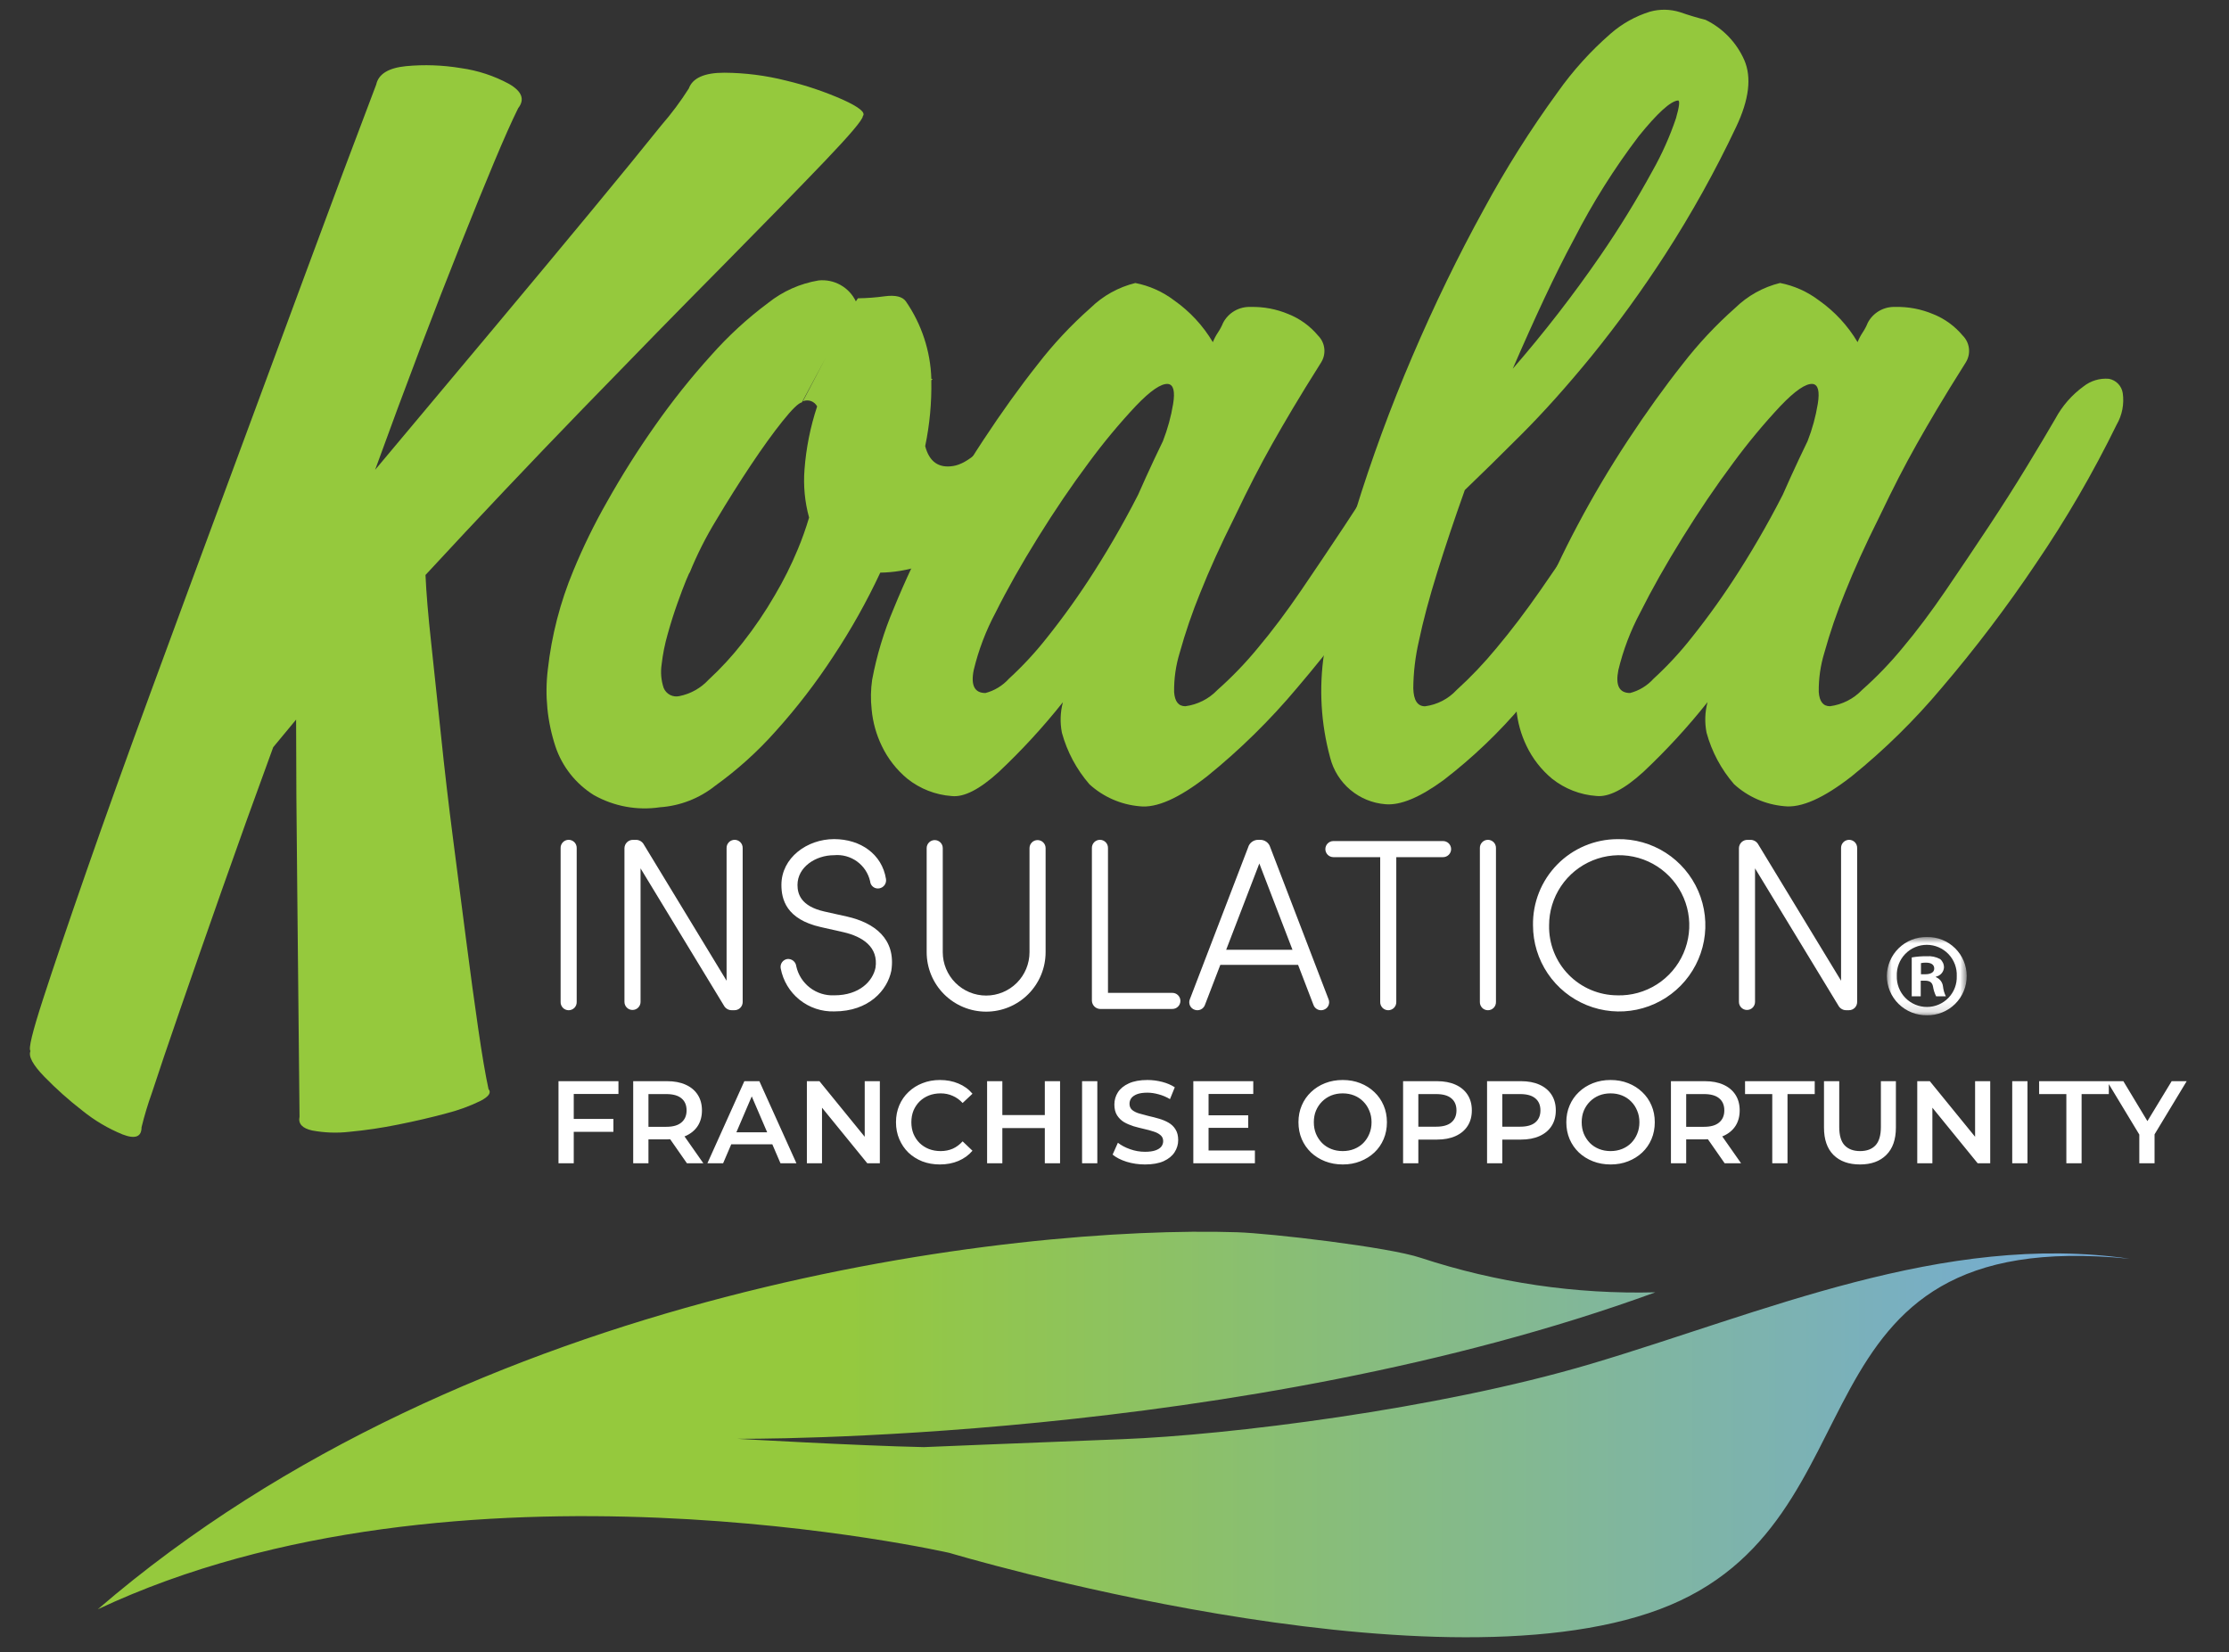
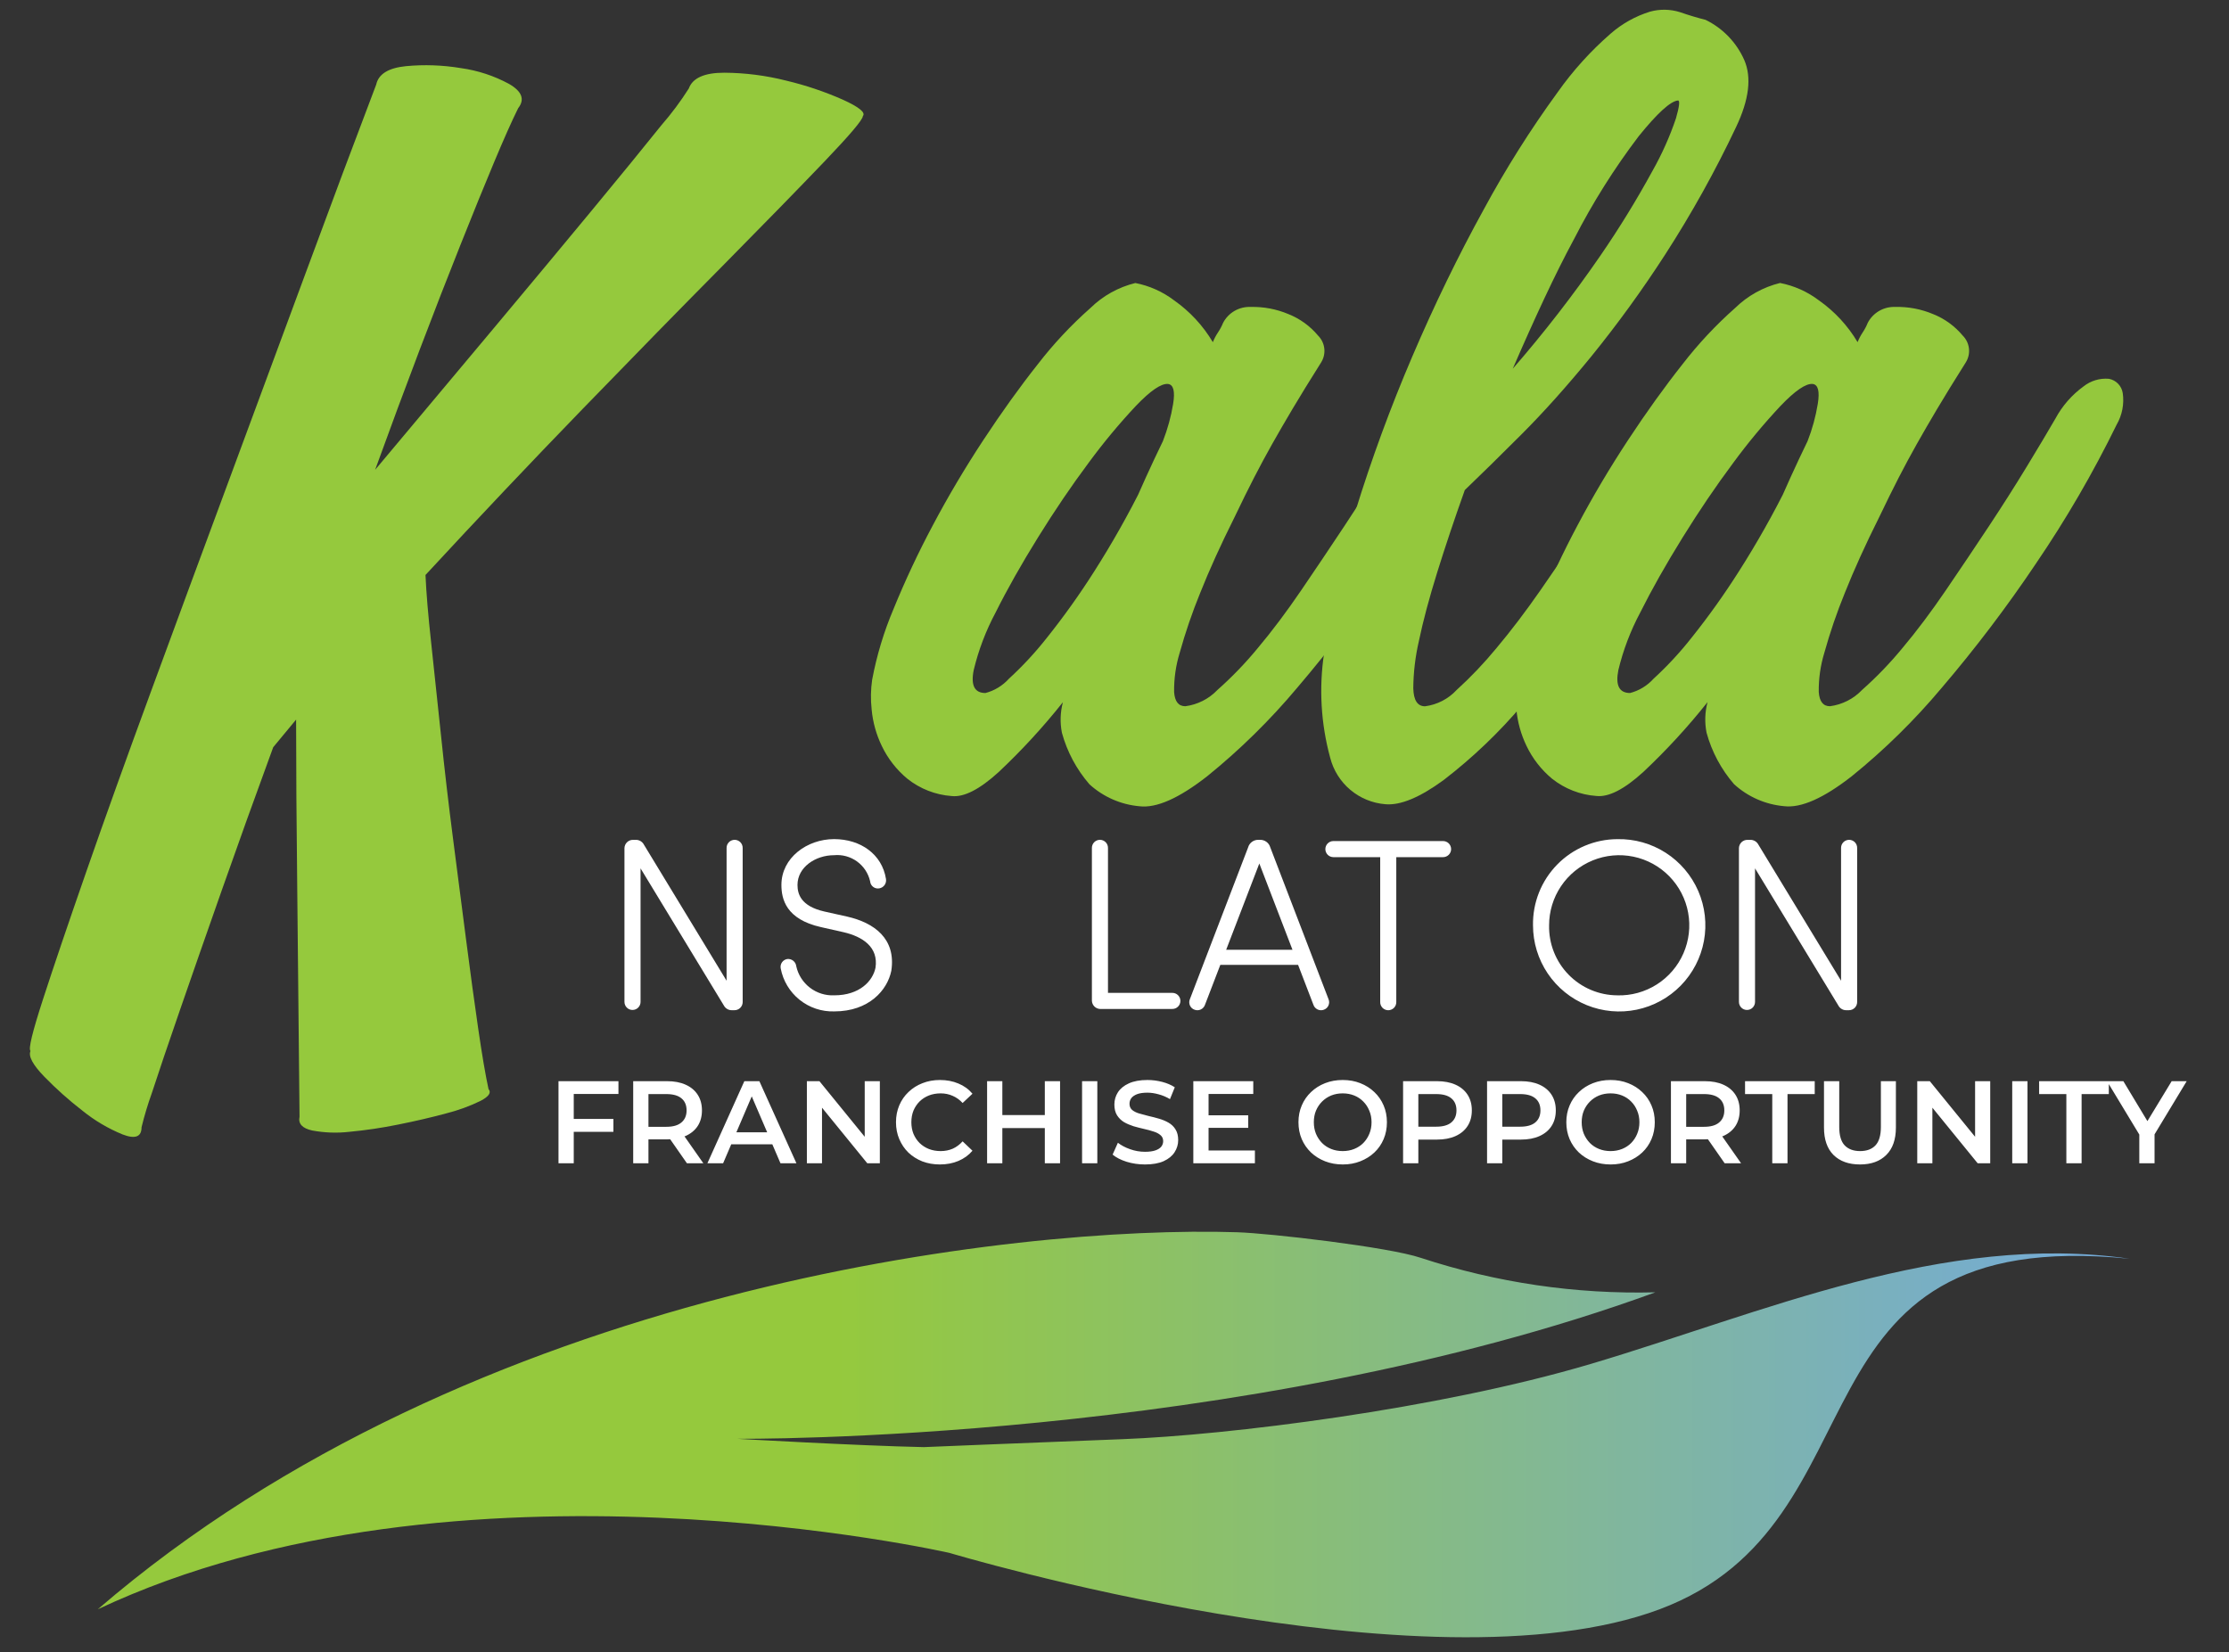
<svg xmlns="http://www.w3.org/2000/svg" width="228" height="169" viewBox="0 0 228 169" fill="none">
  <rect x="0" y="0" width="228" height="169" fill="#333333" stroke="none" />
-   <path d="M58.647 58.376C59.643 55.957 60.793 53.605 62.09 51.333C63.59 48.66 65.225 46.066 66.99 43.56C68.753 41.044 70.669 38.639 72.729 36.36C74.486 34.372 76.444 32.572 78.572 30.987C80.07 29.793 81.847 29.001 83.737 28.687C84.514 28.609 85.297 28.772 85.979 29.155C86.66 29.538 87.207 30.121 87.545 30.826L87.754 30.514C88.679 30.503 89.603 30.433 90.519 30.305C91.596 30.167 92.309 30.341 92.658 30.827C94.272 33.164 95.178 35.918 95.266 38.757H95.366C95.366 38.827 95.348 38.857 95.314 38.857C95.28 38.857 95.262 38.893 95.262 38.957C95.304 41.2 95.094 43.44 94.636 45.635C95.053 47.235 96.01 47.913 97.506 47.67C99.002 47.427 100.828 45.81 102.984 42.819C103.822 41.357 105.004 40.121 106.427 39.219C106.791 38.977 107.206 38.822 107.64 38.768C108.074 38.714 108.514 38.761 108.927 38.906C109.26 39.103 109.533 39.387 109.717 39.727C109.901 40.067 109.989 40.451 109.971 40.837C109.965 42.046 109.561 43.218 108.823 44.175C107.393 46.697 105.696 49.058 103.762 51.218C102.273 52.874 100.592 54.345 98.754 55.601C97.322 56.582 95.759 57.357 94.111 57.901C92.796 58.33 91.424 58.559 90.041 58.579C88.655 61.546 87.05 64.406 85.241 67.135C83.475 69.84 81.502 72.404 79.341 74.804C77.49 76.889 75.412 78.762 73.147 80.388C71.534 81.673 69.57 82.437 67.513 82.579C65.176 82.93 62.788 82.49 60.731 81.327C58.892 80.178 57.508 78.427 56.818 76.371C55.98 73.835 55.713 71.145 56.035 68.493C56.42 65.014 57.3 61.607 58.647 58.376ZM83.584 41.576C83.451 41.321 83.227 41.125 82.956 41.028C82.685 40.931 82.387 40.94 82.123 41.054L84.423 36.672L82.023 41.158C81.674 41.228 81.013 41.871 80.041 43.088C79.068 44.305 77.99 45.8 76.806 47.575C75.623 49.349 74.44 51.227 73.258 53.209C72.209 54.924 71.302 56.721 70.545 58.583C70.545 58.517 70.423 58.777 70.18 59.365C69.936 59.953 69.641 60.736 69.293 61.713C68.944 62.688 68.614 63.731 68.302 64.843C68.007 65.867 67.797 66.914 67.676 67.973C67.555 68.778 67.626 69.601 67.885 70.373C68.011 70.682 68.243 70.936 68.54 71.089C68.837 71.242 69.178 71.284 69.503 71.207C70.644 70.976 71.684 70.393 72.476 69.538C73.744 68.366 74.915 67.093 75.976 65.73C77.186 64.193 78.284 62.572 79.263 60.878C80.156 59.369 80.941 57.799 81.611 56.178C82.052 55.122 82.436 54.042 82.759 52.944C82.321 51.35 82.162 49.692 82.29 48.044C82.454 45.844 82.888 43.672 83.582 41.577L83.584 41.576Z" fill="#94C83D" />
  <path d="M125.111 33.018C125.379 32.509 125.786 32.087 126.284 31.8C126.783 31.514 127.353 31.375 127.928 31.4C129.252 31.366 130.568 31.616 131.789 32.131C132.964 32.598 134.005 33.351 134.815 34.322C135.175 34.678 135.403 35.146 135.46 35.649C135.517 36.153 135.4 36.66 135.128 37.087C133.944 38.966 132.971 40.548 132.207 41.835C131.443 43.122 130.747 44.322 130.12 45.435C129.494 46.549 128.885 47.679 128.294 48.826C127.702 49.973 127.024 51.346 126.259 52.947C124.866 55.73 123.699 58.303 122.759 60.668C121.946 62.659 121.249 64.696 120.672 66.768C120.272 68.069 120.078 69.424 120.098 70.785C120.164 71.76 120.547 72.246 121.246 72.245C122.5 72.081 123.66 71.492 124.533 70.576C126.017 69.26 127.395 67.83 128.655 66.298C130.115 64.56 131.593 62.593 133.089 60.398C134.584 58.203 136.045 56.029 137.471 53.877C138.895 51.722 140.2 49.67 141.384 47.721C142.568 45.773 143.541 44.139 144.305 42.821C145.002 41.523 145.983 40.4 147.175 39.534C147.912 38.949 148.845 38.669 149.783 38.752C150.14 38.82 150.467 38.997 150.72 39.259C150.972 39.52 151.137 39.854 151.192 40.213C151.353 41.331 151.133 42.47 150.566 43.447C148.159 48.367 145.405 53.109 142.323 57.637C139.355 62.066 136.133 66.318 132.673 70.374C129.909 73.67 126.834 76.693 123.491 79.399C120.603 81.66 118.291 82.686 116.553 82.477C114.649 82.308 112.853 81.52 111.44 80.233C110.118 78.71 109.155 76.909 108.622 74.964C108.416 73.927 108.45 72.856 108.722 71.834C106.706 74.372 104.509 76.76 102.149 78.981C100.2 80.754 98.6 81.572 97.349 81.433C95.692 81.314 94.109 80.696 92.81 79.66C91.71 78.748 90.82 77.609 90.202 76.321C89.63 75.142 89.276 73.87 89.158 72.565C89.047 71.558 89.064 70.542 89.21 69.539C89.677 67.05 90.411 64.619 91.401 62.288C92.593 59.37 93.934 56.514 95.418 53.732C96.983 50.777 98.705 47.873 100.583 45.019C102.461 42.166 104.321 39.575 106.165 37.246C107.771 35.168 109.57 33.246 111.539 31.507C112.813 30.26 114.398 29.377 116.13 28.951C117.57 29.231 118.926 29.838 120.095 30.724C121.704 31.853 123.056 33.312 124.06 35.002C124.199 34.654 124.374 34.322 124.582 34.011C124.792 33.699 124.969 33.367 125.111 33.018ZM108.729 71.833C109.091 70.05 109.561 68.29 110.137 66.563C110.797 64.513 111.597 62.304 112.537 59.938C113.476 57.572 114.485 55.12 115.563 52.582C116.641 50.044 117.771 47.557 118.954 45.121C119.434 43.892 119.784 42.616 119.998 41.313C120.206 40.026 120.032 39.348 119.476 39.278C118.779 39.212 117.683 39.959 116.189 41.521C114.456 43.37 112.836 45.321 111.337 47.364C109.597 49.697 107.876 52.236 106.172 54.981C104.468 57.726 103.024 60.282 101.842 62.65C100.846 64.511 100.092 66.493 99.599 68.545C99.285 70.11 99.685 70.892 100.799 70.893C101.724 70.651 102.558 70.143 103.199 69.432C104.616 68.132 105.924 66.719 107.112 65.206C108.831 63.05 110.433 60.804 111.912 58.476C113.76 55.579 115.449 52.583 116.973 49.503C117.287 50.299 117.342 51.174 117.129 52.003C116.954 53.255 116.745 54.594 116.503 56.02C116.26 57.446 116.069 58.785 115.929 60.037C115.74 60.872 115.813 61.745 116.137 62.537L108.729 71.833Z" fill="#94C83D" />
  <path d="M141.698 82.268C140.382 82.162 139.131 81.648 138.121 80.797C137.111 79.946 136.392 78.801 136.064 77.521C135.113 74.039 134.9 70.396 135.438 66.826C136.053 61.921 137.118 57.084 138.62 52.374C140.284 46.97 142.235 41.659 144.463 36.462C146.723 31.177 149.157 26.169 151.763 21.437C154.014 17.272 156.541 13.263 159.328 9.437C160.89 7.227 162.711 5.213 164.753 3.437C165.921 2.417 167.289 1.653 168.77 1.194C169.78 0.913 170.849 0.931 171.848 1.246C172.752 1.56 173.621 1.821 174.457 2.029C176.226 2.889 177.631 4.35 178.422 6.15C179.187 7.924 178.909 10.201 177.587 12.984C175.458 17.486 173.035 21.843 170.335 26.027C168.003 29.639 165.478 33.122 162.77 36.461C160.266 39.523 157.884 42.183 155.623 44.443C153.363 46.703 151.432 48.599 149.832 50.13C148.789 53.051 147.85 55.852 147.015 58.53C146.181 61.209 145.555 63.556 145.137 65.572C144.767 67.163 144.574 68.791 144.563 70.424C144.597 71.642 144.997 72.251 145.763 72.25C147.004 72.09 148.148 71.499 148.997 70.581C150.455 69.255 151.815 67.825 153.066 66.303C154.527 64.565 156.023 62.599 157.553 60.403C159.084 58.208 160.562 56.034 161.988 53.882C163.413 51.727 164.717 49.675 165.901 47.726C167.085 45.778 168.059 44.144 168.822 42.826C169.516 41.524 170.519 40.413 171.744 39.591C172.514 39.034 173.459 38.775 174.405 38.861C174.756 38.923 175.08 39.092 175.332 39.344C175.584 39.596 175.752 39.919 175.814 40.27C175.961 41.384 175.701 42.514 175.083 43.452C171.813 49.435 168.527 54.844 165.223 59.677C162.324 63.983 159.171 68.111 155.78 72.041C153.354 74.916 150.625 77.522 147.642 79.814C145.209 81.59 143.228 82.407 141.698 82.268ZM160.998 24.468C160.024 26.277 159.015 28.295 157.972 30.52C156.93 32.745 155.851 35.145 154.737 37.72C157.943 34.031 160.939 30.164 163.71 26.138C165.631 23.344 167.407 20.454 169.031 17.478C169.998 15.766 170.802 13.967 171.431 12.104C171.779 10.888 171.848 10.28 171.64 10.278C170.874 10.348 169.535 11.566 167.623 13.93C165.11 17.239 162.894 20.764 161.001 24.464L160.998 24.468Z" fill="#94C83D" />
  <path d="M191.051 33.017C191.319 32.508 191.726 32.086 192.225 31.799C192.724 31.513 193.293 31.374 193.868 31.399C195.192 31.366 196.509 31.615 197.729 32.13C198.905 32.596 199.945 33.35 200.755 34.321C201.115 34.677 201.343 35.145 201.4 35.648C201.457 36.152 201.34 36.659 201.068 37.086C199.884 38.965 198.91 40.548 198.146 41.834C197.382 43.121 196.686 44.321 196.059 45.434C195.433 46.548 194.824 47.679 194.233 48.825C193.642 49.972 192.963 51.346 192.198 52.946C190.805 55.729 189.639 58.303 188.698 60.667C187.885 62.659 187.188 64.695 186.611 66.767C186.212 68.068 186.018 69.424 186.037 70.784C186.104 71.759 186.486 72.246 187.185 72.244C188.439 72.08 189.599 71.491 190.471 70.575C191.955 69.26 193.333 67.829 194.593 66.297C196.054 64.559 197.532 62.593 199.028 60.397C200.524 58.202 201.985 56.028 203.41 53.876C204.835 51.721 206.139 49.669 207.323 47.72C208.507 45.772 209.481 44.138 210.245 42.82C210.942 41.523 211.923 40.399 213.114 39.533C213.851 38.948 214.785 38.668 215.723 38.751C216.08 38.819 216.407 38.996 216.659 39.258C216.912 39.52 217.076 39.853 217.131 40.212C217.293 41.33 217.072 42.47 216.505 43.446C214.099 48.367 211.344 53.109 208.262 57.636C205.293 62.062 202.071 66.313 198.611 70.366C195.847 73.663 192.773 76.685 189.429 79.391C186.542 81.653 184.229 82.679 182.491 82.469C180.587 82.3 178.791 81.512 177.378 80.225C176.057 78.702 175.094 76.901 174.561 74.956C174.355 73.919 174.389 72.848 174.661 71.826C172.645 74.364 170.448 76.753 168.087 78.973C166.139 80.747 164.539 81.564 163.287 81.425C161.63 81.306 160.048 80.688 158.748 79.652C157.652 78.74 156.767 77.603 156.151 76.317C155.579 75.138 155.226 73.866 155.107 72.561C154.996 71.555 155.014 70.538 155.159 69.535C155.626 67.046 156.361 64.615 157.35 62.284C158.543 59.366 159.884 56.51 161.367 53.728C162.932 50.773 164.654 47.869 166.532 45.015C168.41 42.162 170.271 39.571 172.114 37.242C173.72 35.164 175.519 33.242 177.487 31.503C178.761 30.256 180.347 29.373 182.078 28.947C183.518 29.227 184.875 29.834 186.043 30.72C187.653 31.849 189.004 33.308 190.008 34.998C190.147 34.651 190.322 34.319 190.53 34.007C190.738 33.696 190.912 33.364 191.051 33.017ZM174.669 71.832C175.032 70.049 175.502 68.289 176.078 66.562C176.738 64.512 177.538 62.303 178.478 59.937C179.418 57.571 180.427 55.119 181.504 52.581C182.581 50.043 183.712 47.556 184.895 45.12C185.376 43.891 185.725 42.615 185.938 41.312C186.147 40.026 185.973 39.347 185.416 39.277C184.72 39.211 183.625 39.958 182.13 41.52C180.397 43.369 178.777 45.32 177.278 47.363C175.538 49.697 173.816 52.236 172.113 54.98C170.41 57.725 168.966 60.281 167.782 62.649C166.787 64.511 166.033 66.492 165.539 68.544C165.226 70.109 165.626 70.892 166.739 70.892C167.665 70.65 168.499 70.142 169.139 69.431C170.556 68.131 171.865 66.718 173.052 65.205C174.772 63.05 176.374 60.803 177.852 58.475C179.7 55.578 181.39 52.583 182.913 49.502C183.228 50.298 183.283 51.173 183.07 52.002C182.896 53.254 182.687 54.593 182.444 56.019C182.201 57.445 182.009 58.784 181.87 60.036C181.682 60.871 181.755 61.744 182.079 62.536L174.669 71.832Z" fill="#94C83D" />
  <path d="M30.639 114.233C30.56 105.536 30.482 97.78 30.405 90.964C30.327 84.148 30.288 78.364 30.288 73.613L27.946 76.438C26.072 81.549 24.316 86.435 22.676 91.098C21.036 95.761 19.611 99.841 18.402 103.338C17.19 106.835 16.234 109.659 15.533 111.812C15.12 112.959 14.769 114.128 14.479 115.312C14.479 116.298 13.835 116.545 12.547 116.052C11.07 115.448 9.688 114.633 8.447 113.631C7.058 112.558 5.747 111.389 4.524 110.131C3.353 108.921 2.885 108.047 3.119 107.509C2.885 107.33 3.314 105.559 4.407 102.196C5.499 98.833 6.983 94.461 8.857 89.082C10.73 83.702 12.935 77.559 15.473 70.655C18.01 63.75 20.625 56.666 23.319 49.404C26.012 42.141 28.666 34.967 31.282 27.884C33.897 20.8 36.297 14.39 38.481 8.651C38.715 7.575 39.731 6.947 41.527 6.768C43.401 6.591 45.29 6.659 47.148 6.968C48.87 7.207 50.536 7.754 52.066 8.582C53.392 9.345 53.705 10.174 53.002 11.07C52.377 12.326 51.557 14.165 50.544 16.584C49.53 19.003 48.381 21.829 47.095 25.061C45.806 28.287 44.42 31.85 42.938 35.751C41.456 39.651 39.934 43.755 38.37 48.061C42.506 43.127 46.506 38.353 50.37 33.737C54.233 29.121 57.63 25.04 60.56 21.494C63.488 17.953 65.85 15.061 67.646 12.818C68.676 11.635 69.615 10.376 70.456 9.052C70.845 7.976 72.055 7.438 74.085 7.438C76.218 7.451 78.341 7.722 80.409 8.245C82.397 8.716 84.339 9.369 86.209 10.195C87.886 10.957 88.57 11.518 88.258 11.877C88.258 12.236 86.95 13.783 84.335 16.517C81.719 19.251 78.286 22.771 74.035 27.076C69.771 31.38 64.967 36.289 59.624 41.804C54.28 47.319 48.913 52.99 43.523 58.818C43.6 60.612 43.795 62.944 44.109 65.812C44.422 68.68 44.755 71.819 45.109 75.228C45.46 78.636 45.87 82.156 46.339 85.786C46.807 89.416 47.256 92.891 47.686 96.21C48.114 99.528 48.523 102.532 48.915 105.222C49.306 107.912 49.657 109.974 49.969 111.409C50.279 111.766 50.006 112.17 49.148 112.619C48.025 113.165 46.847 113.593 45.636 113.897C44.152 114.3 42.512 114.682 40.718 115.041C39.073 115.376 37.412 115.623 35.741 115.78C34.472 115.925 33.19 115.88 31.935 115.646C30.916 115.421 30.484 114.95 30.639 114.233Z" fill="#95C93D" />
-   <path d="M58.989 102.492C58.993 102.602 58.975 102.712 58.935 102.815C58.895 102.919 58.836 103.013 58.759 103.092C58.682 103.172 58.59 103.235 58.488 103.278C58.387 103.321 58.277 103.344 58.167 103.344C58.056 103.344 57.947 103.321 57.845 103.278C57.743 103.235 57.651 103.172 57.575 103.092C57.498 103.013 57.438 102.919 57.398 102.815C57.359 102.712 57.34 102.602 57.344 102.492V86.762C57.34 86.651 57.359 86.541 57.398 86.438C57.438 86.335 57.498 86.241 57.575 86.161C57.651 86.082 57.743 86.019 57.845 85.976C57.947 85.932 58.056 85.91 58.167 85.91C58.277 85.91 58.387 85.932 58.488 85.976C58.59 86.019 58.682 86.082 58.759 86.161C58.836 86.241 58.895 86.335 58.935 86.438C58.975 86.541 58.993 86.651 58.989 86.762V102.492Z" fill="white" />
  <path d="M75.967 102.517C75.965 102.627 75.942 102.735 75.899 102.836C75.855 102.936 75.792 103.028 75.714 103.104C75.635 103.181 75.542 103.241 75.44 103.281C75.338 103.322 75.229 103.342 75.119 103.34H74.895C74.723 103.35 74.552 103.311 74.402 103.227C74.251 103.143 74.128 103.018 74.047 102.866L65.521 88.831V102.492C65.521 102.71 65.434 102.919 65.28 103.074C65.126 103.228 64.916 103.315 64.698 103.315C64.48 103.315 64.27 103.228 64.116 103.074C63.962 102.919 63.875 102.71 63.875 102.492V86.762C63.879 86.534 63.973 86.317 64.137 86.158C64.3 85.999 64.52 85.911 64.748 85.914H64.997C65.175 85.903 65.353 85.945 65.508 86.034C65.663 86.122 65.789 86.255 65.87 86.414L74.321 100.325V86.762C74.317 86.651 74.336 86.541 74.375 86.438C74.415 86.335 74.475 86.241 74.552 86.161C74.628 86.082 74.72 86.019 74.822 85.976C74.924 85.932 75.033 85.91 75.144 85.91C75.254 85.91 75.363 85.932 75.465 85.976C75.567 86.019 75.659 86.082 75.736 86.161C75.812 86.241 75.872 86.335 75.912 86.438C75.951 86.541 75.97 86.651 75.966 86.762L75.967 102.517Z" fill="white" />
  <path d="M80.527 98.104C80.637 98.092 80.748 98.102 80.853 98.133C80.959 98.165 81.058 98.217 81.144 98.286C81.23 98.356 81.301 98.441 81.353 98.538C81.406 98.636 81.439 98.742 81.45 98.852C81.645 99.725 82.142 100.501 82.854 101.044C83.565 101.586 84.445 101.86 85.339 101.818C87.932 101.818 89.278 100.347 89.552 99.001C89.876 96.882 88.231 95.81 86.286 95.361L83.967 94.838C80.402 94.038 79.929 91.971 79.929 90.525C79.929 87.733 82.571 85.838 85.313 85.838C88.055 85.838 90.224 87.409 90.623 89.902C90.643 90.01 90.641 90.121 90.618 90.228C90.595 90.336 90.551 90.438 90.489 90.528C90.426 90.618 90.346 90.695 90.254 90.755C90.161 90.814 90.058 90.855 89.95 90.874C89.839 90.896 89.725 90.894 89.616 90.869C89.506 90.843 89.403 90.795 89.313 90.726C89.224 90.658 89.15 90.571 89.096 90.472C89.043 90.373 89.011 90.263 89.003 90.151C88.817 89.334 88.34 88.613 87.661 88.122C86.981 87.631 86.147 87.404 85.313 87.484C83.418 87.484 81.574 88.706 81.574 90.525C81.574 91.425 81.898 92.694 84.316 93.243L86.66 93.766C89.402 94.389 91.671 96.01 91.172 99.3C90.772 101.294 88.878 103.463 85.339 103.463C84.049 103.503 82.787 103.08 81.781 102.271C80.775 101.462 80.092 100.32 79.855 99.051C79.835 98.944 79.838 98.835 79.861 98.73C79.885 98.624 79.929 98.524 79.992 98.436C80.054 98.348 80.134 98.273 80.226 98.216C80.318 98.159 80.42 98.121 80.527 98.104Z" fill="white" />
-   <path d="M106.953 97.406C106.953 99.019 106.312 100.566 105.171 101.707C104.031 102.848 102.483 103.488 100.87 103.488C99.257 103.488 97.71 102.848 96.569 101.707C95.428 100.566 94.787 99.019 94.787 97.406V86.76C94.787 86.542 94.874 86.333 95.028 86.179C95.183 86.024 95.392 85.938 95.61 85.938C95.828 85.938 96.038 86.024 96.192 86.179C96.346 86.333 96.433 86.542 96.433 86.76V97.406C96.433 98.582 96.901 99.711 97.733 100.543C98.565 101.375 99.693 101.842 100.87 101.842C102.047 101.842 103.175 101.375 104.008 100.543C104.84 99.711 105.307 98.582 105.307 97.406V86.76C105.307 86.542 105.394 86.333 105.548 86.179C105.702 86.024 105.912 85.938 106.13 85.938C106.348 85.938 106.558 86.024 106.712 86.179C106.866 86.333 106.953 86.542 106.953 86.76V97.406Z" fill="white" />
  <path d="M112.536 103.215C112.313 103.208 112.102 103.117 111.944 102.96C111.786 102.802 111.695 102.591 111.688 102.368V86.762C111.684 86.651 111.703 86.541 111.742 86.438C111.782 86.335 111.842 86.241 111.918 86.161C111.995 86.082 112.087 86.019 112.189 85.976C112.291 85.932 112.4 85.91 112.511 85.91C112.621 85.91 112.73 85.932 112.832 85.976C112.934 86.019 113.026 86.082 113.103 86.161C113.179 86.241 113.239 86.335 113.279 86.438C113.318 86.541 113.337 86.651 113.333 86.762V101.567H119.89C120 101.563 120.111 101.581 120.214 101.621C120.317 101.661 120.411 101.721 120.49 101.797C120.57 101.874 120.633 101.966 120.676 102.068C120.719 102.169 120.742 102.279 120.742 102.389C120.742 102.5 120.719 102.609 120.676 102.711C120.633 102.813 120.57 102.905 120.49 102.981C120.411 103.058 120.317 103.118 120.214 103.158C120.111 103.197 120 103.216 119.89 103.212L112.536 103.215Z" fill="white" />
  <path d="M135.894 102.217C135.936 102.319 135.957 102.427 135.956 102.537C135.955 102.647 135.931 102.755 135.887 102.855C135.843 102.956 135.778 103.046 135.698 103.12C135.618 103.195 135.523 103.253 135.42 103.289C135.317 103.329 135.207 103.347 135.096 103.344C134.986 103.34 134.878 103.314 134.778 103.267C134.678 103.22 134.588 103.154 134.514 103.072C134.44 102.99 134.384 102.894 134.348 102.789L132.778 98.701H124.825L123.255 102.789C123.219 102.894 123.162 102.99 123.088 103.072C123.015 103.154 122.925 103.22 122.825 103.267C122.725 103.314 122.616 103.34 122.506 103.344C122.396 103.347 122.286 103.329 122.183 103.289C122.079 103.253 121.985 103.195 121.904 103.12C121.824 103.046 121.76 102.956 121.715 102.855C121.671 102.755 121.648 102.647 121.647 102.537C121.645 102.427 121.667 102.319 121.709 102.217L127.667 86.686C127.731 86.455 127.872 86.252 128.067 86.112C128.262 85.972 128.499 85.901 128.739 85.913H128.864C129.104 85.901 129.34 85.972 129.535 86.112C129.73 86.252 129.871 86.455 129.936 86.686L135.894 102.217ZM128.814 88.331L125.423 97.156H132.204L128.814 88.331Z" fill="white" />
  <path d="M142.823 87.683V102.491C142.827 102.602 142.809 102.712 142.769 102.815C142.73 102.918 142.67 103.012 142.593 103.092C142.516 103.171 142.424 103.234 142.322 103.277C142.221 103.321 142.111 103.343 142.001 103.343C141.89 103.343 141.781 103.321 141.679 103.277C141.578 103.234 141.486 103.171 141.409 103.092C141.332 103.012 141.272 102.918 141.233 102.815C141.193 102.712 141.174 102.602 141.178 102.491V87.683H136.391C136.173 87.683 135.964 87.596 135.809 87.442C135.655 87.288 135.568 87.078 135.568 86.86C135.568 86.642 135.655 86.433 135.809 86.278C135.964 86.124 136.173 86.037 136.391 86.037H147.609C147.828 86.037 148.037 86.124 148.191 86.278C148.346 86.433 148.432 86.642 148.432 86.86C148.432 87.078 148.346 87.288 148.191 87.442C148.037 87.596 147.828 87.683 147.609 87.683H142.823Z" fill="white" />
-   <path d="M153.019 102.492C153.022 102.602 153.004 102.712 152.964 102.815C152.925 102.919 152.865 103.013 152.788 103.092C152.711 103.172 152.619 103.235 152.518 103.278C152.416 103.321 152.307 103.344 152.196 103.344C152.086 103.344 151.976 103.321 151.874 103.278C151.773 103.235 151.681 103.172 151.604 103.092C151.527 103.013 151.467 102.919 151.428 102.815C151.388 102.712 151.37 102.602 151.374 102.492V86.762C151.37 86.651 151.388 86.541 151.428 86.438C151.467 86.335 151.527 86.241 151.604 86.161C151.681 86.082 151.773 86.019 151.874 85.976C151.976 85.932 152.086 85.91 152.196 85.91C152.307 85.91 152.416 85.932 152.518 85.976C152.619 86.019 152.711 86.082 152.788 86.161C152.865 86.241 152.925 86.335 152.964 86.438C153.004 86.541 153.022 86.651 153.019 86.762V102.492Z" fill="white" />
  <path d="M165.434 85.842C167.185 85.804 168.907 86.289 170.381 87.234C171.855 88.179 173.014 89.542 173.711 91.148C174.407 92.755 174.61 94.532 174.292 96.254C173.974 97.976 173.151 99.564 171.927 100.817C170.703 102.069 169.134 102.928 167.42 103.285C165.705 103.642 163.924 103.48 162.302 102.82C160.68 102.16 159.291 101.033 158.313 99.581C157.334 98.128 156.811 96.418 156.808 94.667C156.787 93.519 156.994 92.378 157.417 91.311C157.84 90.243 158.472 89.271 159.275 88.449C160.077 87.628 161.035 86.975 162.093 86.527C163.15 86.079 164.286 85.847 165.434 85.842ZM165.434 101.822C166.86 101.86 168.265 101.471 169.47 100.706C170.674 99.941 171.622 98.834 172.194 97.526C172.765 96.219 172.934 94.771 172.678 93.368C172.422 91.964 171.753 90.669 170.756 89.648C169.76 88.626 168.482 87.925 167.085 87.635C165.688 87.344 164.237 87.477 162.916 88.016C161.595 88.555 160.464 89.475 159.67 90.66C158.875 91.845 158.452 93.24 158.454 94.667C158.436 95.597 158.602 96.521 158.944 97.386C159.287 98.251 159.797 99.039 160.447 99.704C161.096 100.37 161.872 100.899 162.728 101.262C163.584 101.626 164.504 101.815 165.434 101.819V101.822Z" fill="white" />
  <path d="M189.964 102.517C189.962 102.627 189.939 102.735 189.896 102.835C189.853 102.936 189.79 103.027 189.711 103.104C189.632 103.18 189.539 103.24 189.438 103.281C189.336 103.321 189.227 103.341 189.117 103.34H188.892C188.72 103.35 188.549 103.311 188.399 103.227C188.249 103.143 188.126 103.018 188.045 102.866L179.519 88.831V102.492C179.519 102.71 179.432 102.919 179.278 103.074C179.124 103.228 178.914 103.315 178.696 103.315C178.478 103.315 178.268 103.228 178.114 103.074C177.96 102.919 177.873 102.71 177.873 102.492V86.762C177.877 86.534 177.971 86.316 178.134 86.157C178.298 85.999 178.518 85.911 178.746 85.914H178.996C179.174 85.903 179.352 85.945 179.507 86.034C179.662 86.123 179.787 86.255 179.868 86.414L188.319 100.325V86.762C188.315 86.651 188.334 86.541 188.373 86.438C188.413 86.335 188.473 86.241 188.55 86.161C188.626 86.082 188.718 86.019 188.82 85.976C188.922 85.932 189.031 85.91 189.142 85.91C189.252 85.91 189.361 85.932 189.463 85.976C189.565 86.019 189.657 86.082 189.734 86.161C189.81 86.241 189.87 86.335 189.91 86.438C189.95 86.541 189.968 86.651 189.964 86.762V102.517Z" fill="white" />
  <path d="M169.323 132.2C161.18 132.41 153.061 131.216 145.323 128.67C142.061 127.57 129.963 126.164 126.551 126.054C103.884 125.328 48.284 131.639 10 164.625C46.711 147.332 97.139 158.861 97.139 158.861C97.139 158.861 145.989 173.512 169.755 164.625C193.521 155.738 182.004 125.155 217.835 128.767C198.835 126 180.176 134.344 162.713 139.526C146.998 144.19 125.513 146.809 114.864 147.22C103.826 147.645 94.499 148.035 94.499 148.035C87.75 147.893 75.354 147.182 75.354 147.182C75.354 147.182 126.854 147.691 169.323 132.2Z" fill="url(#paint0_linear_2202_40680)" />
  <mask id="mask0_2202_40680" style="mask-type:luminance" maskUnits="userSpaceOnUse" x="193" y="95" width="9" height="9">
    <path d="M201.171 95.857H193.002V103.856H201.171V95.857Z" fill="white" />
  </mask>
  <g mask="url(#mask0_2202_40680)">
-     <path d="M201.171 99.832C201.174 100.366 201.071 100.894 200.867 101.387C200.663 101.879 200.363 102.326 199.984 102.701C199.605 103.076 199.154 103.371 198.659 103.57C198.165 103.768 197.635 103.866 197.102 103.856C196.567 103.866 196.036 103.768 195.54 103.57C195.043 103.372 194.591 103.078 194.209 102.703C193.828 102.329 193.524 101.882 193.317 101.389C193.11 100.896 193.003 100.367 193.002 99.832C193.008 99.301 193.119 98.777 193.328 98.289C193.538 97.801 193.842 97.36 194.223 96.99C194.605 96.62 195.055 96.33 195.549 96.135C196.043 95.941 196.571 95.846 197.102 95.856C197.632 95.845 198.158 95.94 198.651 96.134C199.143 96.329 199.592 96.62 199.971 96.99C200.35 97.361 200.651 97.802 200.857 98.29C201.063 98.778 201.17 99.303 201.171 99.832ZM194.02 99.832C194.007 100.246 194.078 100.659 194.228 101.045C194.379 101.431 194.605 101.783 194.895 102.079C195.184 102.376 195.53 102.611 195.913 102.77C196.295 102.93 196.706 103.01 197.12 103.007C197.528 103.006 197.932 102.923 198.307 102.763C198.682 102.602 199.021 102.368 199.304 102.074C199.587 101.78 199.808 101.433 199.954 101.052C200.1 100.671 200.167 100.264 200.153 99.856C200.171 99.443 200.106 99.031 199.961 98.644C199.816 98.257 199.594 97.903 199.309 97.604C199.023 97.304 198.681 97.066 198.301 96.902C197.921 96.739 197.512 96.654 197.099 96.652C196.686 96.65 196.276 96.732 195.895 96.893C195.514 97.053 195.17 97.289 194.882 97.586C194.594 97.883 194.37 98.235 194.222 98.621C194.074 99.007 194.005 99.419 194.02 99.832ZM196.468 101.917H195.547V97.942C196.051 97.854 196.562 97.813 197.074 97.821C197.553 97.782 198.033 97.883 198.456 98.112C198.582 98.219 198.682 98.353 198.75 98.504C198.817 98.656 198.849 98.82 198.844 98.985C198.827 99.208 198.737 99.419 198.588 99.585C198.439 99.752 198.239 99.865 198.02 99.906V99.956C198.218 100.037 198.39 100.169 198.518 100.34C198.647 100.511 198.726 100.714 198.747 100.926C198.786 101.272 198.885 101.608 199.038 101.92H198.044C197.891 101.615 197.785 101.288 197.729 100.95C197.656 100.514 197.414 100.32 196.905 100.32H196.468V101.917ZM196.492 99.663H196.928C197.437 99.663 197.849 99.493 197.849 99.081C197.849 98.717 197.582 98.475 197.001 98.475C196.83 98.472 196.659 98.488 196.492 98.524V99.663Z" fill="white" />
-   </g>
+     </g>
  <path d="M58.556 114.464H62.744V115.784H58.556V114.464ZM58.688 119H57.128V110.6H63.26V111.908H58.688V119ZM64.769 119V110.6H68.225C68.969 110.6 69.605 110.72 70.133 110.96C70.669 111.2 71.081 111.544 71.369 111.992C71.657 112.44 71.801 112.972 71.801 113.588C71.801 114.204 71.657 114.736 71.369 115.184C71.081 115.624 70.669 115.964 70.133 116.204C69.605 116.436 68.969 116.552 68.225 116.552H65.633L66.329 115.844V119H64.769ZM70.265 119L68.141 115.952H69.809L71.945 119H70.265ZM66.329 116.012L65.633 115.268H68.153C68.841 115.268 69.357 115.12 69.701 114.824C70.053 114.528 70.229 114.116 70.229 113.588C70.229 113.052 70.053 112.64 69.701 112.352C69.357 112.064 68.841 111.92 68.153 111.92H65.633L66.329 111.152V116.012ZM72.358 119L76.138 110.6H77.674L81.466 119H79.834L76.582 111.428H77.206L73.966 119H72.358ZM74.098 117.056L74.518 115.832H79.054L79.474 117.056H74.098ZM82.534 119V110.6H83.818L89.086 117.068H88.45V110.6H89.998V119H88.714L83.446 112.532H84.082V119H82.534ZM96.137 119.12C95.497 119.12 94.901 119.016 94.349 118.808C93.805 118.592 93.329 118.292 92.921 117.908C92.521 117.516 92.209 117.056 91.985 116.528C91.761 116 91.649 115.424 91.649 114.8C91.649 114.176 91.761 113.6 91.985 113.072C92.209 112.544 92.525 112.088 92.933 111.704C93.341 111.312 93.817 111.012 94.361 110.804C94.905 110.588 95.501 110.48 96.149 110.48C96.837 110.48 97.465 110.6 98.033 110.84C98.601 111.072 99.081 111.42 99.473 111.884L98.465 112.832C98.161 112.504 97.821 112.26 97.445 112.1C97.069 111.932 96.661 111.848 96.221 111.848C95.781 111.848 95.377 111.92 95.009 112.064C94.649 112.208 94.333 112.412 94.061 112.676C93.797 112.94 93.589 113.252 93.437 113.612C93.293 113.972 93.221 114.368 93.221 114.8C93.221 115.232 93.293 115.628 93.437 115.988C93.589 116.348 93.797 116.66 94.061 116.924C94.333 117.188 94.649 117.392 95.009 117.536C95.377 117.68 95.781 117.752 96.221 117.752C96.661 117.752 97.069 117.672 97.445 117.512C97.821 117.344 98.161 117.092 98.465 116.756L99.473 117.716C99.081 118.172 98.601 118.52 98.033 118.76C97.465 119 96.833 119.12 96.137 119.12ZM106.872 110.6H108.432V119H106.872V110.6ZM102.528 119H100.968V110.6H102.528V119ZM106.992 115.4H102.396V114.068H106.992V115.4ZM110.683 119V110.6H112.243V119H110.683ZM117.119 119.12C116.463 119.12 115.835 119.028 115.235 118.844C114.635 118.652 114.159 118.408 113.807 118.112L114.347 116.9C114.683 117.164 115.099 117.384 115.595 117.56C116.091 117.736 116.599 117.824 117.119 117.824C117.559 117.824 117.915 117.776 118.187 117.68C118.459 117.584 118.659 117.456 118.787 117.296C118.915 117.128 118.979 116.94 118.979 116.732C118.979 116.476 118.887 116.272 118.703 116.12C118.519 115.96 118.279 115.836 117.983 115.748C117.695 115.652 117.371 115.564 117.011 115.484C116.659 115.404 116.303 115.312 115.943 115.208C115.591 115.096 115.267 114.956 114.971 114.788C114.683 114.612 114.447 114.38 114.263 114.092C114.079 113.804 113.987 113.436 113.987 112.988C113.987 112.532 114.107 112.116 114.347 111.74C114.595 111.356 114.967 111.052 115.463 110.828C115.967 110.596 116.603 110.48 117.371 110.48C117.875 110.48 118.375 110.544 118.871 110.672C119.367 110.8 119.799 110.984 120.167 111.224L119.675 112.436C119.299 112.212 118.911 112.048 118.511 111.944C118.111 111.832 117.727 111.776 117.359 111.776C116.927 111.776 116.575 111.828 116.303 111.932C116.039 112.036 115.843 112.172 115.715 112.34C115.595 112.508 115.535 112.7 115.535 112.916C115.535 113.172 115.623 113.38 115.799 113.54C115.983 113.692 116.219 113.812 116.507 113.9C116.803 113.988 117.131 114.076 117.491 114.164C117.851 114.244 118.207 114.336 118.559 114.44C118.919 114.544 119.243 114.68 119.531 114.848C119.827 115.016 120.063 115.244 120.239 115.532C120.423 115.82 120.515 116.184 120.515 116.624C120.515 117.072 120.391 117.488 120.143 117.872C119.903 118.248 119.531 118.552 119.027 118.784C118.523 119.008 117.887 119.12 117.119 119.12ZM123.502 114.092H127.678V115.376H123.502V114.092ZM123.622 117.692H128.362V119H122.062V110.6H128.194V111.908H123.622V117.692ZM137.353 119.12C136.697 119.12 136.093 119.012 135.541 118.796C134.989 118.58 134.509 118.28 134.101 117.896C133.693 117.504 133.377 117.048 133.153 116.528C132.929 116 132.817 115.424 132.817 114.8C132.817 114.176 132.929 113.604 133.153 113.084C133.377 112.556 133.693 112.1 134.101 111.716C134.509 111.324 134.989 111.02 135.541 110.804C136.093 110.588 136.693 110.48 137.341 110.48C137.997 110.48 138.597 110.588 139.141 110.804C139.693 111.02 140.173 111.324 140.581 111.716C140.989 112.1 141.305 112.556 141.529 113.084C141.753 113.604 141.865 114.176 141.865 114.8C141.865 115.424 141.753 116 141.529 116.528C141.305 117.056 140.989 117.512 140.581 117.896C140.173 118.28 139.693 118.58 139.141 118.796C138.597 119.012 138.001 119.12 137.353 119.12ZM137.341 117.752C137.765 117.752 138.157 117.68 138.517 117.536C138.877 117.392 139.189 117.188 139.453 116.924C139.717 116.652 139.921 116.34 140.065 115.988C140.217 115.628 140.293 115.232 140.293 114.8C140.293 114.368 140.217 113.976 140.065 113.624C139.921 113.264 139.717 112.952 139.453 112.688C139.189 112.416 138.877 112.208 138.517 112.064C138.157 111.92 137.765 111.848 137.341 111.848C136.917 111.848 136.525 111.92 136.165 112.064C135.813 112.208 135.501 112.416 135.229 112.688C134.965 112.952 134.757 113.264 134.605 113.624C134.461 113.976 134.389 114.368 134.389 114.8C134.389 115.224 134.461 115.616 134.605 115.976C134.757 116.336 134.965 116.652 135.229 116.924C135.493 117.188 135.805 117.392 136.165 117.536C136.525 117.68 136.917 117.752 137.341 117.752ZM143.519 119V110.6H146.975C147.719 110.6 148.355 110.72 148.883 110.96C149.419 111.2 149.831 111.544 150.119 111.992C150.407 112.44 150.551 112.972 150.551 113.588C150.551 114.204 150.407 114.736 150.119 115.184C149.831 115.632 149.419 115.976 148.883 116.216C148.355 116.456 147.719 116.576 146.975 116.576H144.383L145.079 115.844V119H143.519ZM145.079 116.012L144.383 115.256H146.903C147.591 115.256 148.107 115.112 148.451 114.824C148.803 114.528 148.979 114.116 148.979 113.588C148.979 113.052 148.803 112.64 148.451 112.352C148.107 112.064 147.591 111.92 146.903 111.92H144.383L145.079 111.152V116.012ZM152.108 119V110.6H155.564C156.308 110.6 156.944 110.72 157.472 110.96C158.008 111.2 158.42 111.544 158.708 111.992C158.996 112.44 159.14 112.972 159.14 113.588C159.14 114.204 158.996 114.736 158.708 115.184C158.42 115.632 158.008 115.976 157.472 116.216C156.944 116.456 156.308 116.576 155.564 116.576H152.972L153.668 115.844V119H152.108ZM153.668 116.012L152.972 115.256H155.492C156.18 115.256 156.696 115.112 157.04 114.824C157.392 114.528 157.568 114.116 157.568 113.588C157.568 113.052 157.392 112.64 157.04 112.352C156.696 112.064 156.18 111.92 155.492 111.92H152.972L153.668 111.152V116.012ZM164.752 119.12C164.096 119.12 163.492 119.012 162.94 118.796C162.388 118.58 161.908 118.28 161.5 117.896C161.092 117.504 160.776 117.048 160.552 116.528C160.328 116 160.216 115.424 160.216 114.8C160.216 114.176 160.328 113.604 160.552 113.084C160.776 112.556 161.092 112.1 161.5 111.716C161.908 111.324 162.388 111.02 162.94 110.804C163.492 110.588 164.092 110.48 164.74 110.48C165.396 110.48 165.996 110.588 166.54 110.804C167.092 111.02 167.572 111.324 167.98 111.716C168.388 112.1 168.704 112.556 168.928 113.084C169.152 113.604 169.264 114.176 169.264 114.8C169.264 115.424 169.152 116 168.928 116.528C168.704 117.056 168.388 117.512 167.98 117.896C167.572 118.28 167.092 118.58 166.54 118.796C165.996 119.012 165.4 119.12 164.752 119.12ZM164.74 117.752C165.164 117.752 165.556 117.68 165.916 117.536C166.276 117.392 166.588 117.188 166.852 116.924C167.116 116.652 167.32 116.34 167.464 115.988C167.616 115.628 167.692 115.232 167.692 114.8C167.692 114.368 167.616 113.976 167.464 113.624C167.32 113.264 167.116 112.952 166.852 112.688C166.588 112.416 166.276 112.208 165.916 112.064C165.556 111.92 165.164 111.848 164.74 111.848C164.316 111.848 163.924 111.92 163.564 112.064C163.212 112.208 162.9 112.416 162.628 112.688C162.364 112.952 162.156 113.264 162.004 113.624C161.86 113.976 161.788 114.368 161.788 114.8C161.788 115.224 161.86 115.616 162.004 115.976C162.156 116.336 162.364 116.652 162.628 116.924C162.892 117.188 163.204 117.392 163.564 117.536C163.924 117.68 164.316 117.752 164.74 117.752ZM170.917 119V110.6H174.373C175.117 110.6 175.753 110.72 176.281 110.96C176.817 111.2 177.229 111.544 177.517 111.992C177.805 112.44 177.949 112.972 177.949 113.588C177.949 114.204 177.805 114.736 177.517 115.184C177.229 115.624 176.817 115.964 176.281 116.204C175.753 116.436 175.117 116.552 174.373 116.552H171.781L172.477 115.844V119H170.917ZM176.413 119L174.289 115.952H175.957L178.093 119H176.413ZM172.477 116.012L171.781 115.268H174.301C174.989 115.268 175.505 115.12 175.849 114.824C176.201 114.528 176.377 114.116 176.377 113.588C176.377 113.052 176.201 112.64 175.849 112.352C175.505 112.064 174.989 111.92 174.301 111.92H171.781L172.477 111.152V116.012ZM181.281 119V111.92H178.497V110.6H185.625V111.92H182.841V119H181.281ZM190.256 119.12C189.104 119.12 188.2 118.796 187.544 118.148C186.896 117.5 186.572 116.564 186.572 115.34V110.6H188.132V115.28C188.132 116.144 188.316 116.772 188.684 117.164C189.06 117.556 189.588 117.752 190.268 117.752C190.948 117.752 191.472 117.556 191.84 117.164C192.208 116.772 192.392 116.144 192.392 115.28V110.6H193.928V115.34C193.928 116.564 193.6 117.5 192.944 118.148C192.296 118.796 191.4 119.12 190.256 119.12ZM196.112 119V110.6H197.396L202.664 117.068H202.028V110.6H203.576V119H202.292L197.024 112.532H197.66V119H196.112ZM205.827 119V110.6H207.387V119H205.827ZM211.363 119V111.92H208.579V110.6H215.707V111.92H212.923V119H211.363ZM218.825 119V115.676L219.173 116.636L215.525 110.6H217.193L220.121 115.46H219.185L222.137 110.6H223.673L220.025 116.636L220.385 115.676V119H218.825Z" fill="white" />
  <defs>
    <linearGradient id="paint0_linear_2202_40680" x1="10" y1="146.743" x2="217.835" y2="146.743" gradientUnits="userSpaceOnUse">
      <stop offset="0.364" stop-color="#95C93D" />
      <stop offset="1" stop-color="#73AADC" />
    </linearGradient>
  </defs>
</svg>